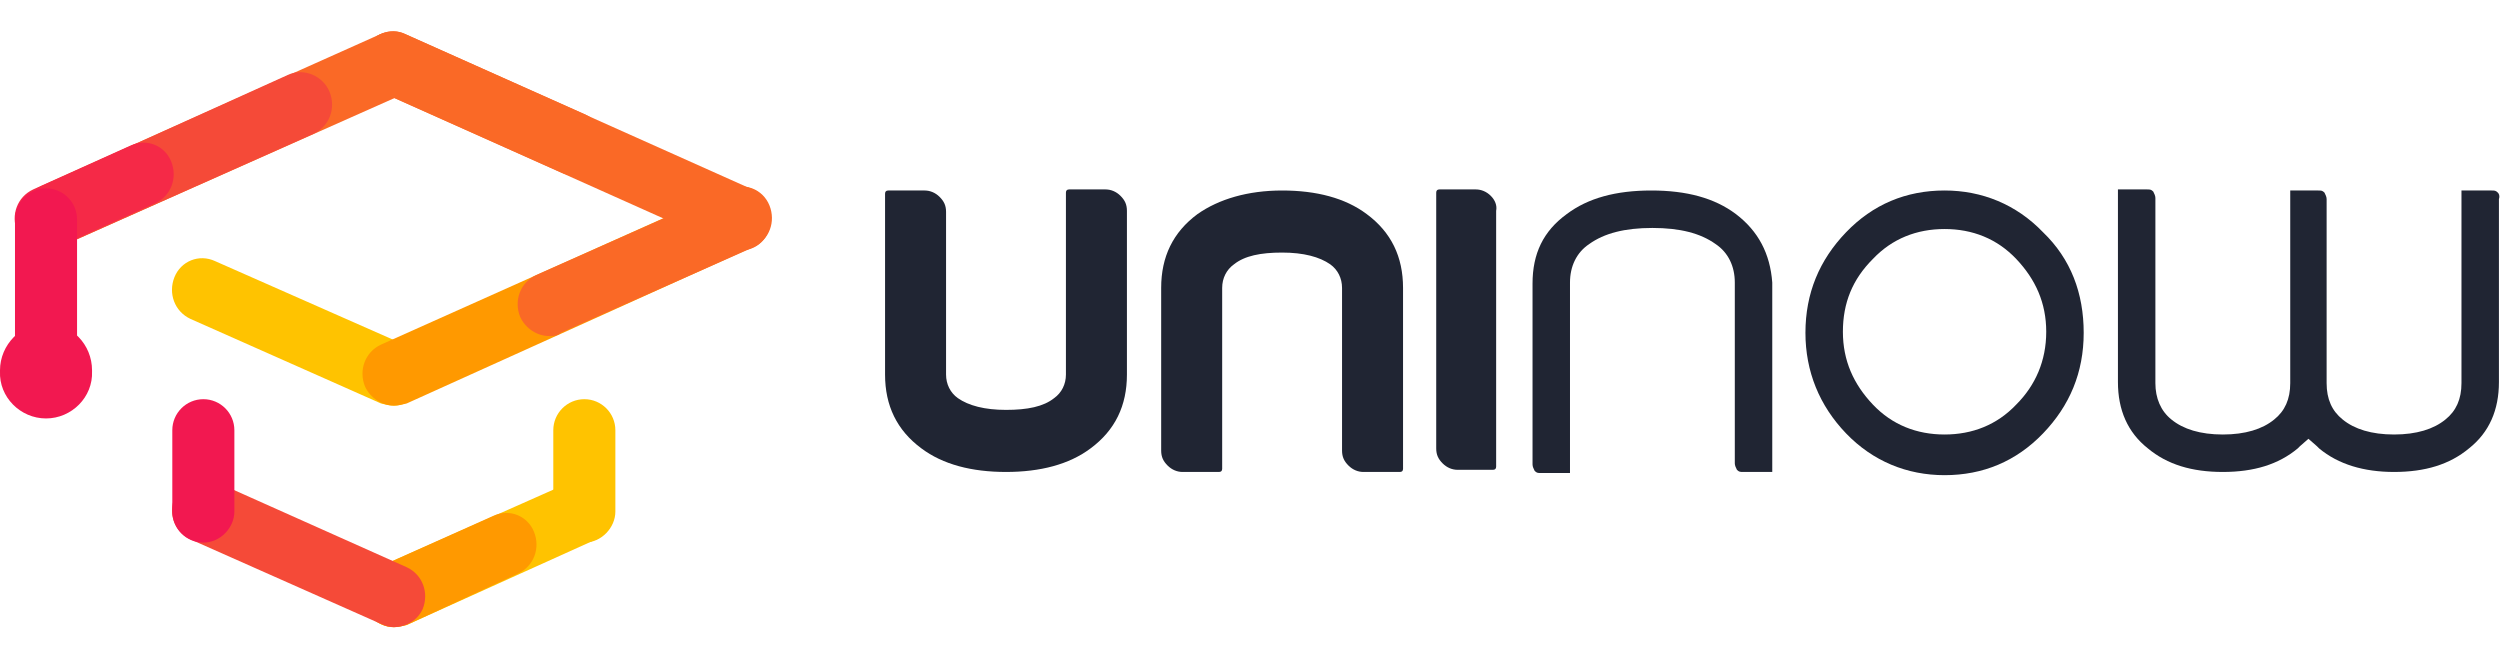
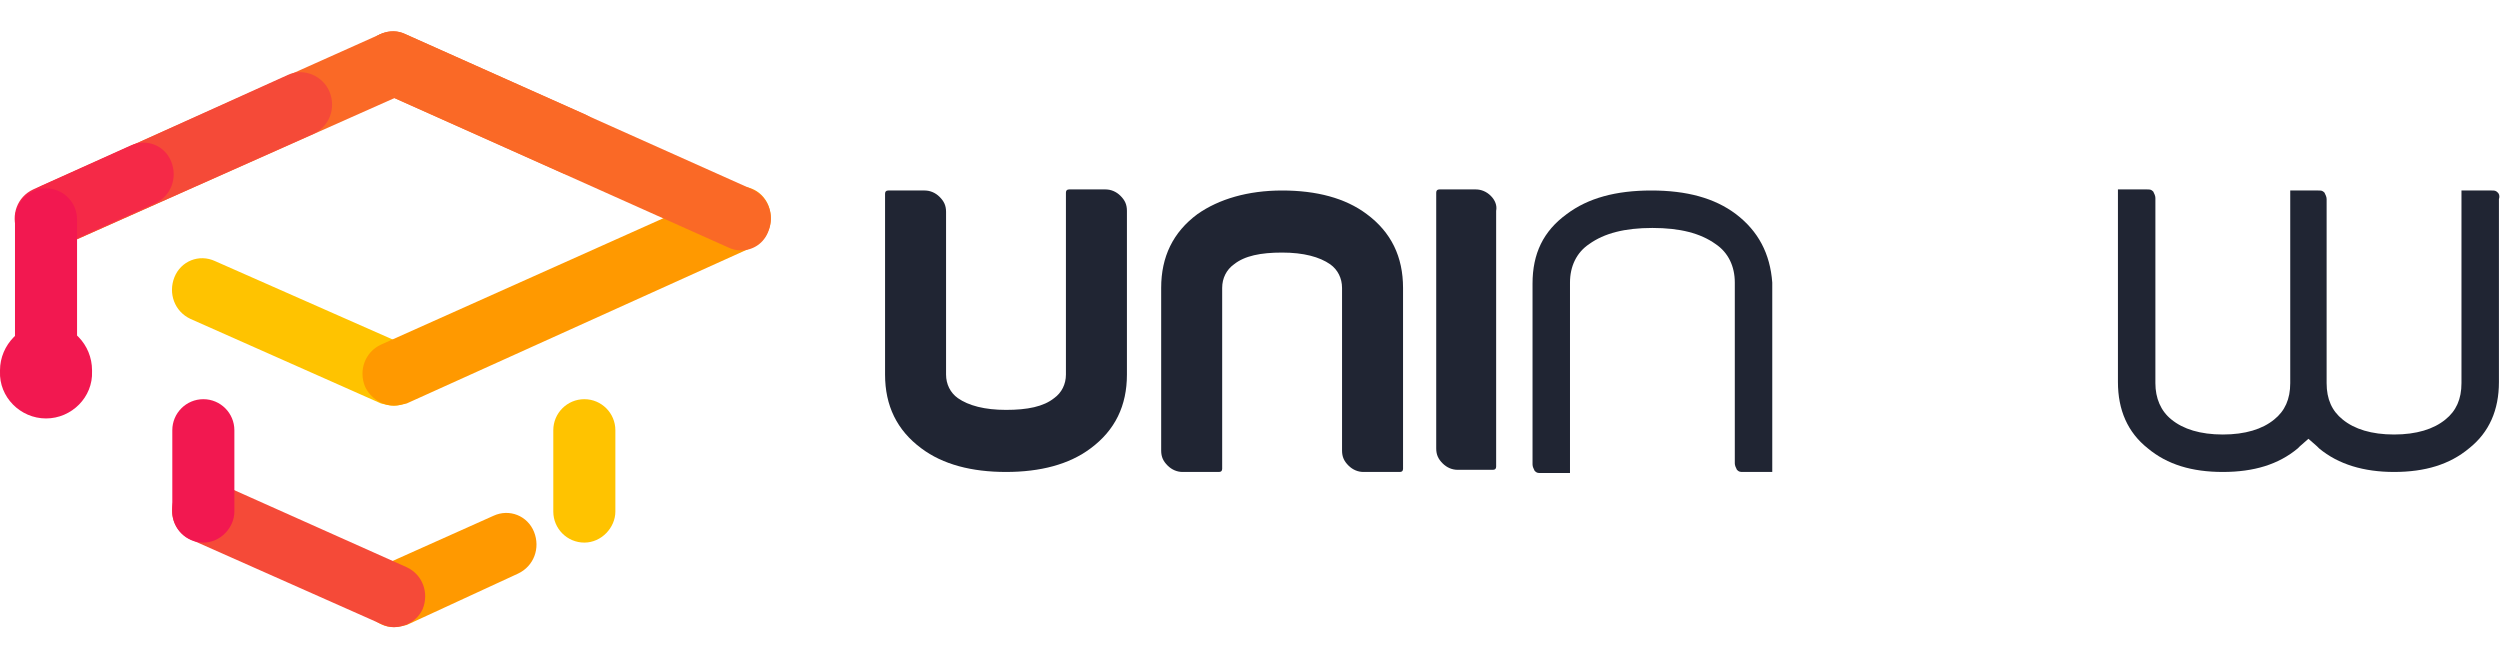
<svg xmlns="http://www.w3.org/2000/svg" style="enable-background:new 0 0 233.6 61.7;" viewBox="0 0 233.6 61.7" y="0px" x="0px" id="Ebene_1" version="1.1">
  <style type="text/css">
	.st0{fill:#202533;}
	.st1{fill:#FFC300;}
	.st2{fill:#FF9900;}
	.st3{fill:#F54A38;}
	.st4{fill:#F21850;}
	.st5{fill:#FA6926;}
	.st6{fill:#F52947;}
</style>
  <g>
-     <path d="M190.9,21.7c-2.5-2.6-5.7-3.9-9.2-3.9c-3.6,0-6.7,1.3-9.2,3.9s-3.8,5.7-3.8,9.4c0,3.6,1.3,6.8,3.8,9.4&#10;  s5.7,3.9,9.2,3.9c3.6,0,6.7-1.3,9.2-3.9c2.5-2.6,3.8-5.7,3.8-9.4S193.5,24.2,190.9,21.7 M188.4,37.8c-1.8,1.9-4.1,2.8-6.7,2.8&#10;  c-2.6,0-4.9-0.9-6.7-2.8c-1.8-1.9-2.8-4.1-2.8-6.8s0.9-4.9,2.8-6.8c1.8-1.9,4.1-2.8,6.7-2.8c2.6,0,4.9,0.9,6.7,2.8s2.8,4.1,2.8,6.8&#10;  S190.2,36,188.4,37.8" class="st0" />
    <path d="M162.2,20c-2-1.5-4.6-2.2-7.9-2.2c-3.3,0-5.9,0.7-7.9,2.2c-2.2,1.6-3.2,3.7-3.2,6.5v13v3.8v0.1&#10;  c0,0.2,0.1,0.4,0.2,0.6c0.2,0.2,0.3,0.2,0.6,0.2h0.2h2.5v-4.6V26.4c0-1.5,0.6-2.8,1.8-3.6c1.4-1,3.3-1.5,5.9-1.5&#10;  c2.6,0,4.5,0.5,5.9,1.5c1.2,0.8,1.8,2.1,1.8,3.6v16.9c0,0.2,0.1,0.4,0.2,0.6c0.2,0.2,0.3,0.2,0.6,0.2h2.7V26.4&#10;  C165.4,23.7,164.3,21.6,162.2,20" class="st0" />
    <path d="M233.4,18c-0.2-0.2-0.3-0.2-0.6-0.2H230v5.5l0,0v12.5c0,1.5-0.5,2.6-1.5,3.4c-1.1,0.9-2.7,1.4-4.8,1.4&#10;  s-3.7-0.5-4.8-1.4c-1-0.8-1.5-1.9-1.5-3.4V23.5l0,0v-4.9c0-0.2-0.1-0.4-0.2-0.6c-0.2-0.2-0.3-0.2-0.6-0.2H214v1v4.5v12.5&#10;  c0,1.5-0.5,2.6-1.5,3.4c-1.1,0.9-2.7,1.4-4.8,1.4s-3.7-0.5-4.8-1.4c-1-0.8-1.5-2-1.5-3.4V23.4l0,0v-4.9c0-0.2-0.1-0.4-0.2-0.6&#10;  c-0.2-0.2-0.3-0.2-0.6-0.2h-2.7v5.5v12.5c0,2.6,0.9,4.7,2.8,6.2c1.8,1.5,4.1,2.2,7,2.2s5.2-0.7,7-2.2c0.1-0.1,0.1-0.1,0.2-0.2&#10;  l0.8-0.7l0.8,0.7c0.1,0.1,0.1,0.1,0.2,0.2c1.8,1.5,4.2,2.2,7,2.2c2.9,0,5.2-0.7,7-2.2c1.9-1.5,2.8-3.6,2.8-6.2V23.4v-3.8v-1&#10;  C233.6,18.3,233.5,18.1,233.4,18" class="st0" />
    <path d="M139.3,18.3c-0.4-0.4-0.9-0.6-1.4-0.6h-3.4c-0.2,0-0.3,0.1-0.3,0.3v0.6v5.5v13.4v2.4v2c0,0.6,0.2,1,0.6,1.4&#10;  c0.4,0.4,0.9,0.6,1.4,0.6h1.4h1.9c0.2,0,0.3-0.1,0.3-0.3v-6.1V24.2v-3.3v-1.2C139.9,19.2,139.7,18.7,139.3,18.3" class="st0" />
    <path d="M127.7,20c-2-1.5-4.7-2.2-7.9-2.2c-3.2,0-5.9,0.8-7.9,2.2c-2.3,1.7-3.4,4-3.4,6.9v10.8v2.6v1.8&#10;  c0,0.6,0.2,1,0.6,1.4s0.9,0.6,1.4,0.6h1.2h2.2c0.2,0,0.3-0.1,0.3-0.3v-6.1V26.9c0-0.9,0.4-1.7,1.1-2.2c1-0.8,2.5-1.1,4.5-1.1&#10;  s3.5,0.4,4.5,1.1c0.7,0.5,1.1,1.3,1.1,2.2v15.2c0,0.6,0.2,1,0.6,1.4s0.9,0.6,1.4,0.6h3.4c0.2,0,0.3-0.1,0.3-0.3V26.9&#10;  C131.1,24,130,21.7,127.7,20" class="st0" />
    <path d="M103.3,17.7h-1h-2.4c-0.2,0-0.3,0.1-0.3,0.3v6.1V35c0,0.9-0.4,1.7-1.1,2.2c-1,0.8-2.5,1.1-4.5,1.1&#10;  s-3.5-0.4-4.5-1.1c-0.7-0.5-1.1-1.3-1.1-2.2V19.8c0-0.6-0.2-1-0.6-1.4s-0.9-0.6-1.4-0.6H83c-0.2,0-0.3,0.1-0.3,0.3V35&#10;  c0,2.9,1.1,5.2,3.4,6.9c2,1.5,4.7,2.2,7.9,2.2c3.2,0,5.9-0.7,7.9-2.2c2.3-1.7,3.4-4,3.4-6.9V24.2v-3.3v-1.2c0-0.6-0.2-1-0.6-1.4&#10;  C104.3,17.9,103.8,17.7,103.3,17.7" class="st0" />
-     <path d="M36.8,58.6c-1.1,0-2.2-0.7-2.7-1.8c-0.6-1.5,0-3.2,1.5-3.9L53.4,45c1.5-0.7,3.2,0,3.8,1.5s0,3.2-1.5,3.9&#10;  l-17.7,8C37.6,58.5,37.2,58.6,36.8,58.6" class="st1" />
    <path d="M36.8,58.6c-1.1,0-2.2-0.7-2.7-1.8c-0.6-1.5,0-3.2,1.5-3.9l10.5-4.7c1.5-0.7,3.2,0,3.8,1.5s0,3.2-1.5,3.9&#10;  L38,58.4C37.6,58.5,37.2,58.6,36.8,58.6" class="st2" />
    <path d="M54.6,50.7L54.6,50.7c-1.6,0-2.9-1.3-2.9-2.9v-7.6c0-1.6,1.3-2.9,2.9-2.9c1.6,0,2.9,1.3,2.9,2.9v7.6&#10;  C57.5,49.3,56.2,50.7,54.6,50.7" class="st1" />
    <path d="M36.8,58.6c-0.4,0-0.8-0.1-1.2-0.3l-17.8-7.9c-1.5-0.7-2.1-2.4-1.5-3.9s2.4-2.2,3.8-1.5L38,53&#10;  c1.5,0.7,2.1,2.4,1.5,3.9C39,58,37.9,58.6,36.8,58.6" class="st3" />
    <path d="M19,50.7L19,50.7c-1.6,0-2.9-1.3-2.9-2.9v-7.6c0-1.6,1.3-2.9,2.9-2.9l0,0c1.6,0,2.9,1.3,2.9,2.9v7.6&#10;  C21.9,49.3,20.6,50.7,19,50.7" class="st4" />
    <path d="M4.3,39.1L4.3,39.1c-2.4,0-4.4-2-4.3-4.4v-0.1c0-2.4,2-4.4,4.3-4.4l0,0c2.4,0,4.3,2,4.3,4.4v0.1&#10;  C8.7,37.1,6.7,39.1,4.3,39.1" class="st4" />
    <path d="M36.8,37.9c-0.4,0-0.8-0.1-1.2-0.2l-17.8-7.9c-1.5-0.7-2.1-2.4-1.5-3.9s2.3-2.2,3.8-1.5L38,32.3&#10;  c1.5,0.7,2.1,2.4,1.5,3.9C39,37.2,37.9,37.9,36.8,37.9" class="st1" />
    <path d="M36.8,37.9c-1.1,0-2.2-0.7-2.7-1.8c-0.6-1.5,0-3.2,1.5-3.9L68,17.7c1.5-0.7,3.2,0,3.8,1.5&#10;  c0.6,1.5,0,3.2-1.5,3.9L38,37.7C37.6,37.8,37.2,37.9,36.8,37.9" class="st2" />
-     <path d="M51.3,31.4c-1.1,0-2.2-0.7-2.7-1.8c-0.6-1.5,0-3.2,1.5-3.9l18-8c1.5-0.7,3.2,0,3.8,1.5c0.6,1.5,0,3.2-1.5,3.9&#10;  l-18,8C52.1,31.4,51.7,31.4,51.3,31.4" class="st5" />
    <path d="M69.2,23.4c-0.4,0-0.8-0.1-1.2-0.3L35.6,8.6c-1.5-0.7-2.1-2.4-1.5-3.9s2.4-2.2,3.8-1.5l32.4,14.5&#10;  c1.5,0.7,2.1,2.4,1.5,3.9C71.4,22.7,70.4,23.4,69.2,23.4" class="st5" />
    <path d="M53.6,16.4c-0.4,0-0.8-0.1-1.2-0.3L35.6,8.6c-1.5-0.7-2.1-2.4-1.5-3.9s2.4-2.2,3.8-1.5l16.8,7.5&#10;  c1.5,0.7,2.1,2.4,1.5,3.9C55.8,15.7,54.7,16.4,53.6,16.4" class="st5" />
    <path d="M5,23.1c-1.1,0-2.2-0.7-2.7-1.8c-0.6-1.5,0-3.2,1.5-3.9L35.3,3.3c1.5-0.7,3.5,0,4.1,1.5s0,3.2-1.5,3.9&#10;  L6.2,22.8C5.8,23,5.4,23.1,5,23.1" class="st5" />
    <path d="M2.4,21.3c-0.6-1.5,0-3.2,1.5-3.9L26.9,7c1.5-0.7,3.3,0.1,3.9,1.6c0.6,1.5,0,3.2-1.5,3.9L6.2,22.8&#10;  C5.8,23,5.4,23.1,5,23.1C3.9,23.1,2.9,22.4,2.4,21.3" class="st3" />
    <path d="M4.3,23.4c-1.1,0-2.2-0.7-2.7-1.8c-0.6-1.5,0-3.2,1.5-3.9l9.1-4.1c1.5-0.7,3.2,0,3.8,1.5&#10;  c0.6,1.5,0,3.2-1.5,3.9l-9.1,4.1C5.1,23.3,4.7,23.4,4.3,23.4" class="st6" />
    <path d="M4.3,34.7L4.3,34.7c-1.6,0-2.9-1.3-2.9-2.9V20.5c0-1.6,1.3-2.9,2.9-2.9l0,0c1.6,0,2.9,1.3,2.9,2.9v11.3&#10;  C7.2,33.4,5.9,34.7,4.3,34.7" class="st4" />
  </g>
</svg>